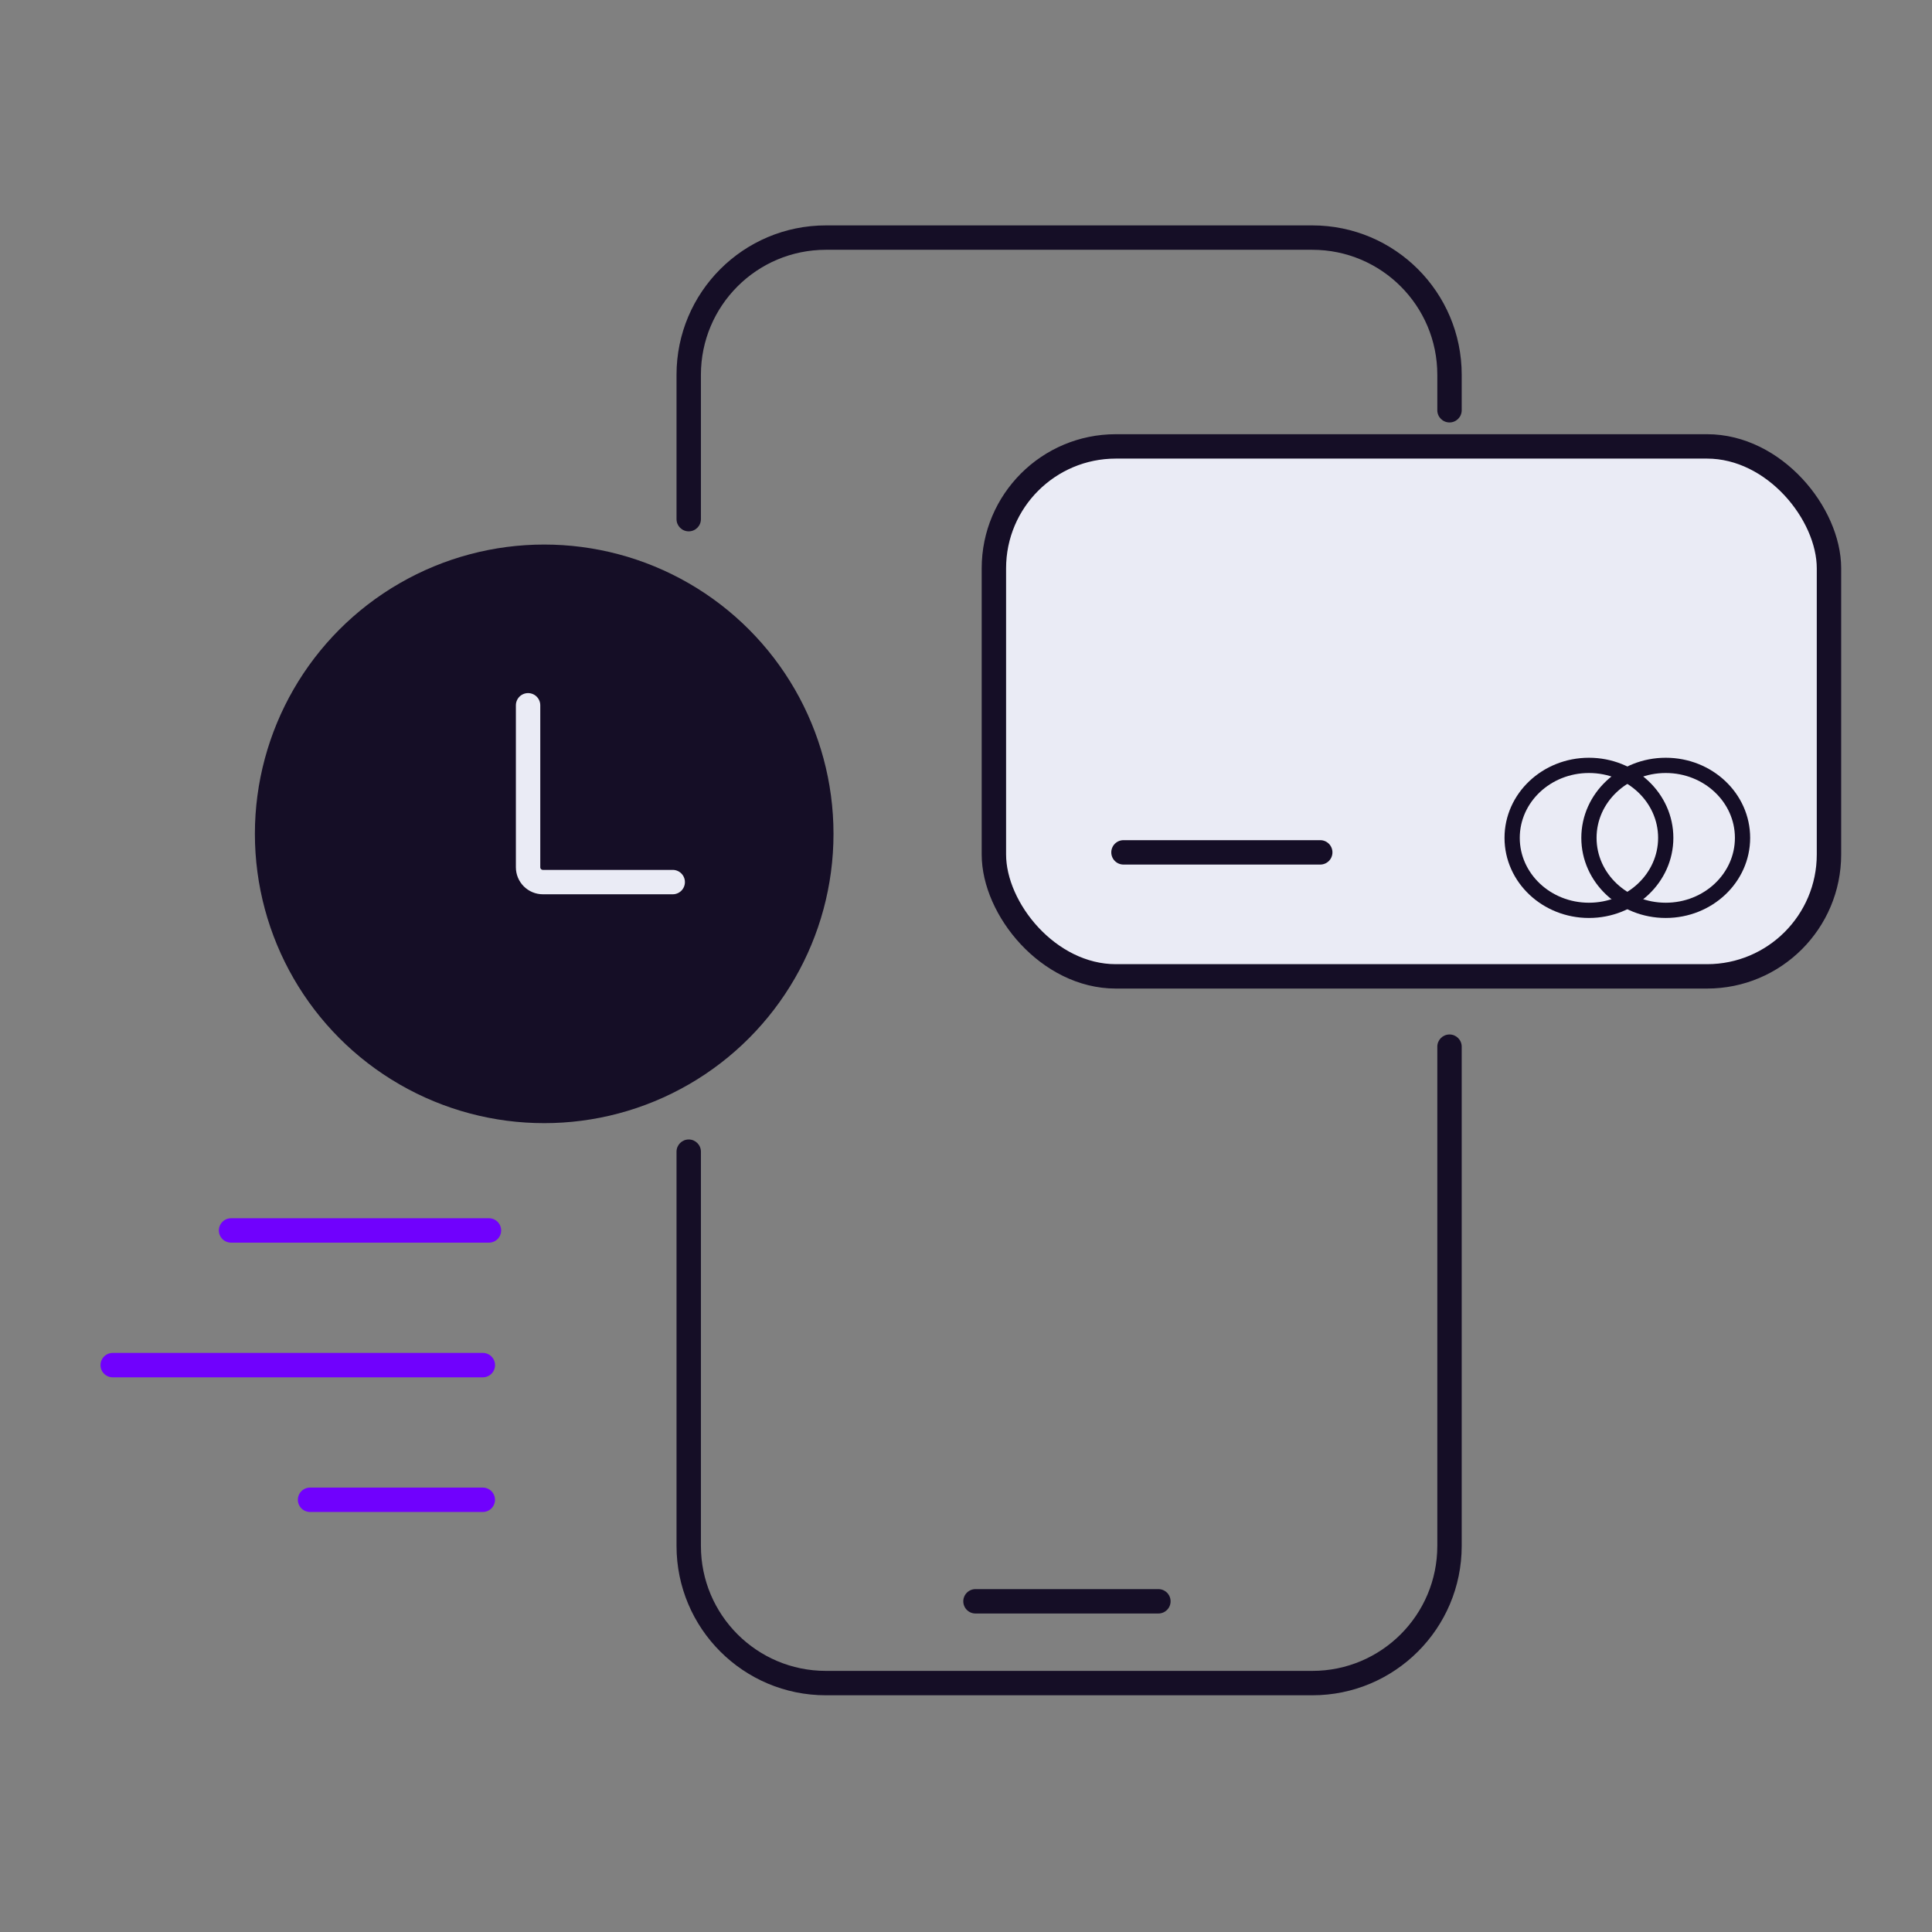
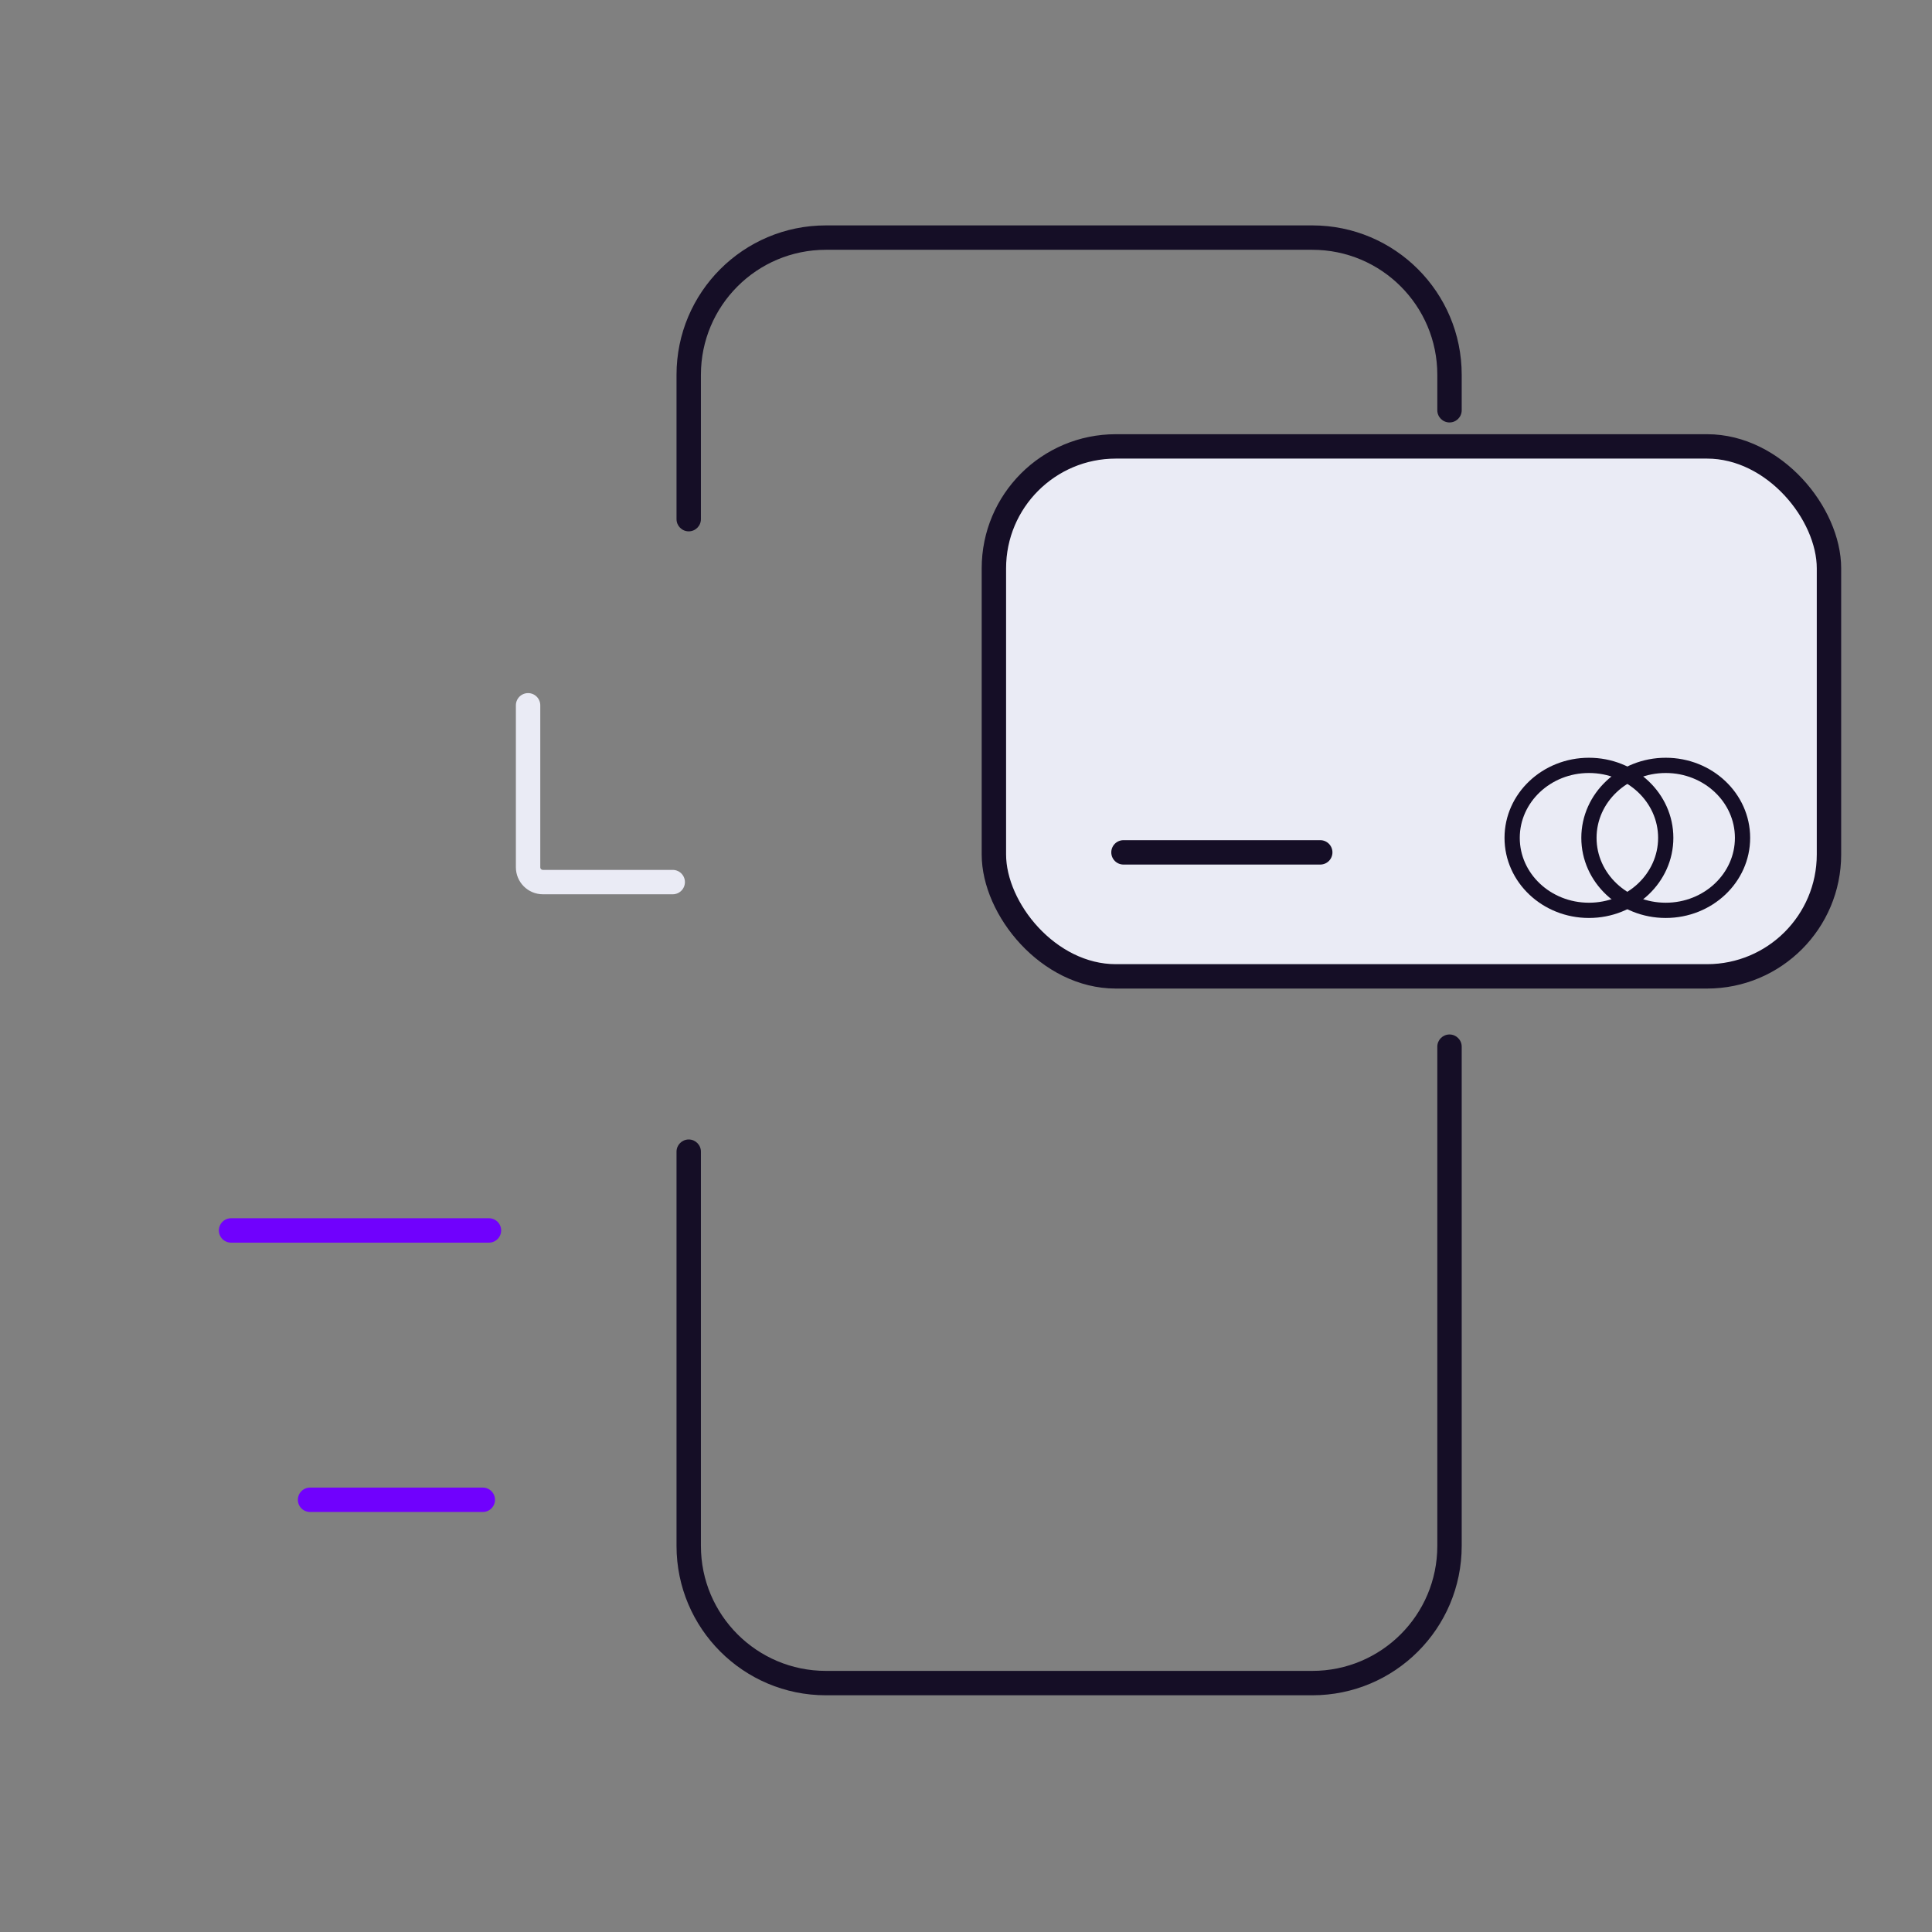
<svg xmlns="http://www.w3.org/2000/svg" fill="none" viewBox="0 0 120 120" height="120" width="120">
  <rect x="0" y="0" width="120" height="120" fill="#808080" stroke="none" />
  <rect stroke-linecap="round" stroke-width="1.515" stroke="#150E26" fill="#EAEBF5" rx="7.573" height="32.917" width="51.869" y="27.727" x="61.732" />
  <ellipse stroke-linecap="round" stroke-width="0.947" stroke="#150E26" ry="4.502" rx="4.77" cy="52.041" cx="98.692" />
  <ellipse stroke-linecap="round" stroke-width="0.947" stroke="#150E26" ry="4.502" rx="4.77" cy="52.041" cx="103.462" />
  <path stroke-linecap="round" stroke-width="1.515" stroke="#150E26" d="M69.781 52.942H82.003" />
-   <path stroke-linecap="round" stroke-width="1.515" stroke="#150E26" d="M60.589 99.46L71.95 99.46" />
  <path stroke-linecap="round" stroke-width="1.515" stroke="#7001FD" d="M30.37 76.425L14.351 76.425" />
  <path stroke-linecap="round" stroke-width="1.515" stroke="#7001FD" d="M29.987 93.154L19.258 93.154" />
-   <path stroke-linecap="round" stroke-width="1.515" stroke="#7001FD" d="M29.99 84.79L7 84.79" />
  <path fill="#150E26" d="M42.02 23.277C42.02 18.154 46.174 14 51.298 14H81.512C86.635 14 90.789 18.154 90.789 23.277V25.481C90.789 25.9 90.45 26.239 90.032 26.239C89.613 26.239 89.274 25.9 89.274 25.481V23.277C89.274 18.99 85.799 15.515 81.512 15.515H51.298C47.011 15.515 43.535 18.99 43.535 23.277V32.245C43.535 32.664 43.196 33.003 42.778 33.003C42.36 33.003 42.02 32.664 42.02 32.245V23.277ZM90.032 64.253C90.45 64.253 90.789 64.592 90.789 65.01V96.02C90.789 101.143 86.635 105.297 81.512 105.297H51.298C46.174 105.297 42.02 101.143 42.02 96.02V71.532C42.02 71.114 42.36 70.775 42.778 70.775C43.196 70.775 43.535 71.114 43.535 71.532V96.02C43.535 100.307 47.011 103.782 51.298 103.782H81.512C85.799 103.782 89.274 100.307 89.274 96.02V65.01C89.274 64.592 89.613 64.253 90.032 64.253Z" clip-rule="evenodd" fill-rule="evenodd" />
-   <circle fill="#150E26" r="17.969" cy="51.792" cx="33.801" />
  <path stroke-linecap="round" stroke-width="1.515" stroke="#EAEBF5" d="M32.8 43.807V53.867C32.8 54.376 33.212 54.788 33.721 54.788H41.784" />
</svg>